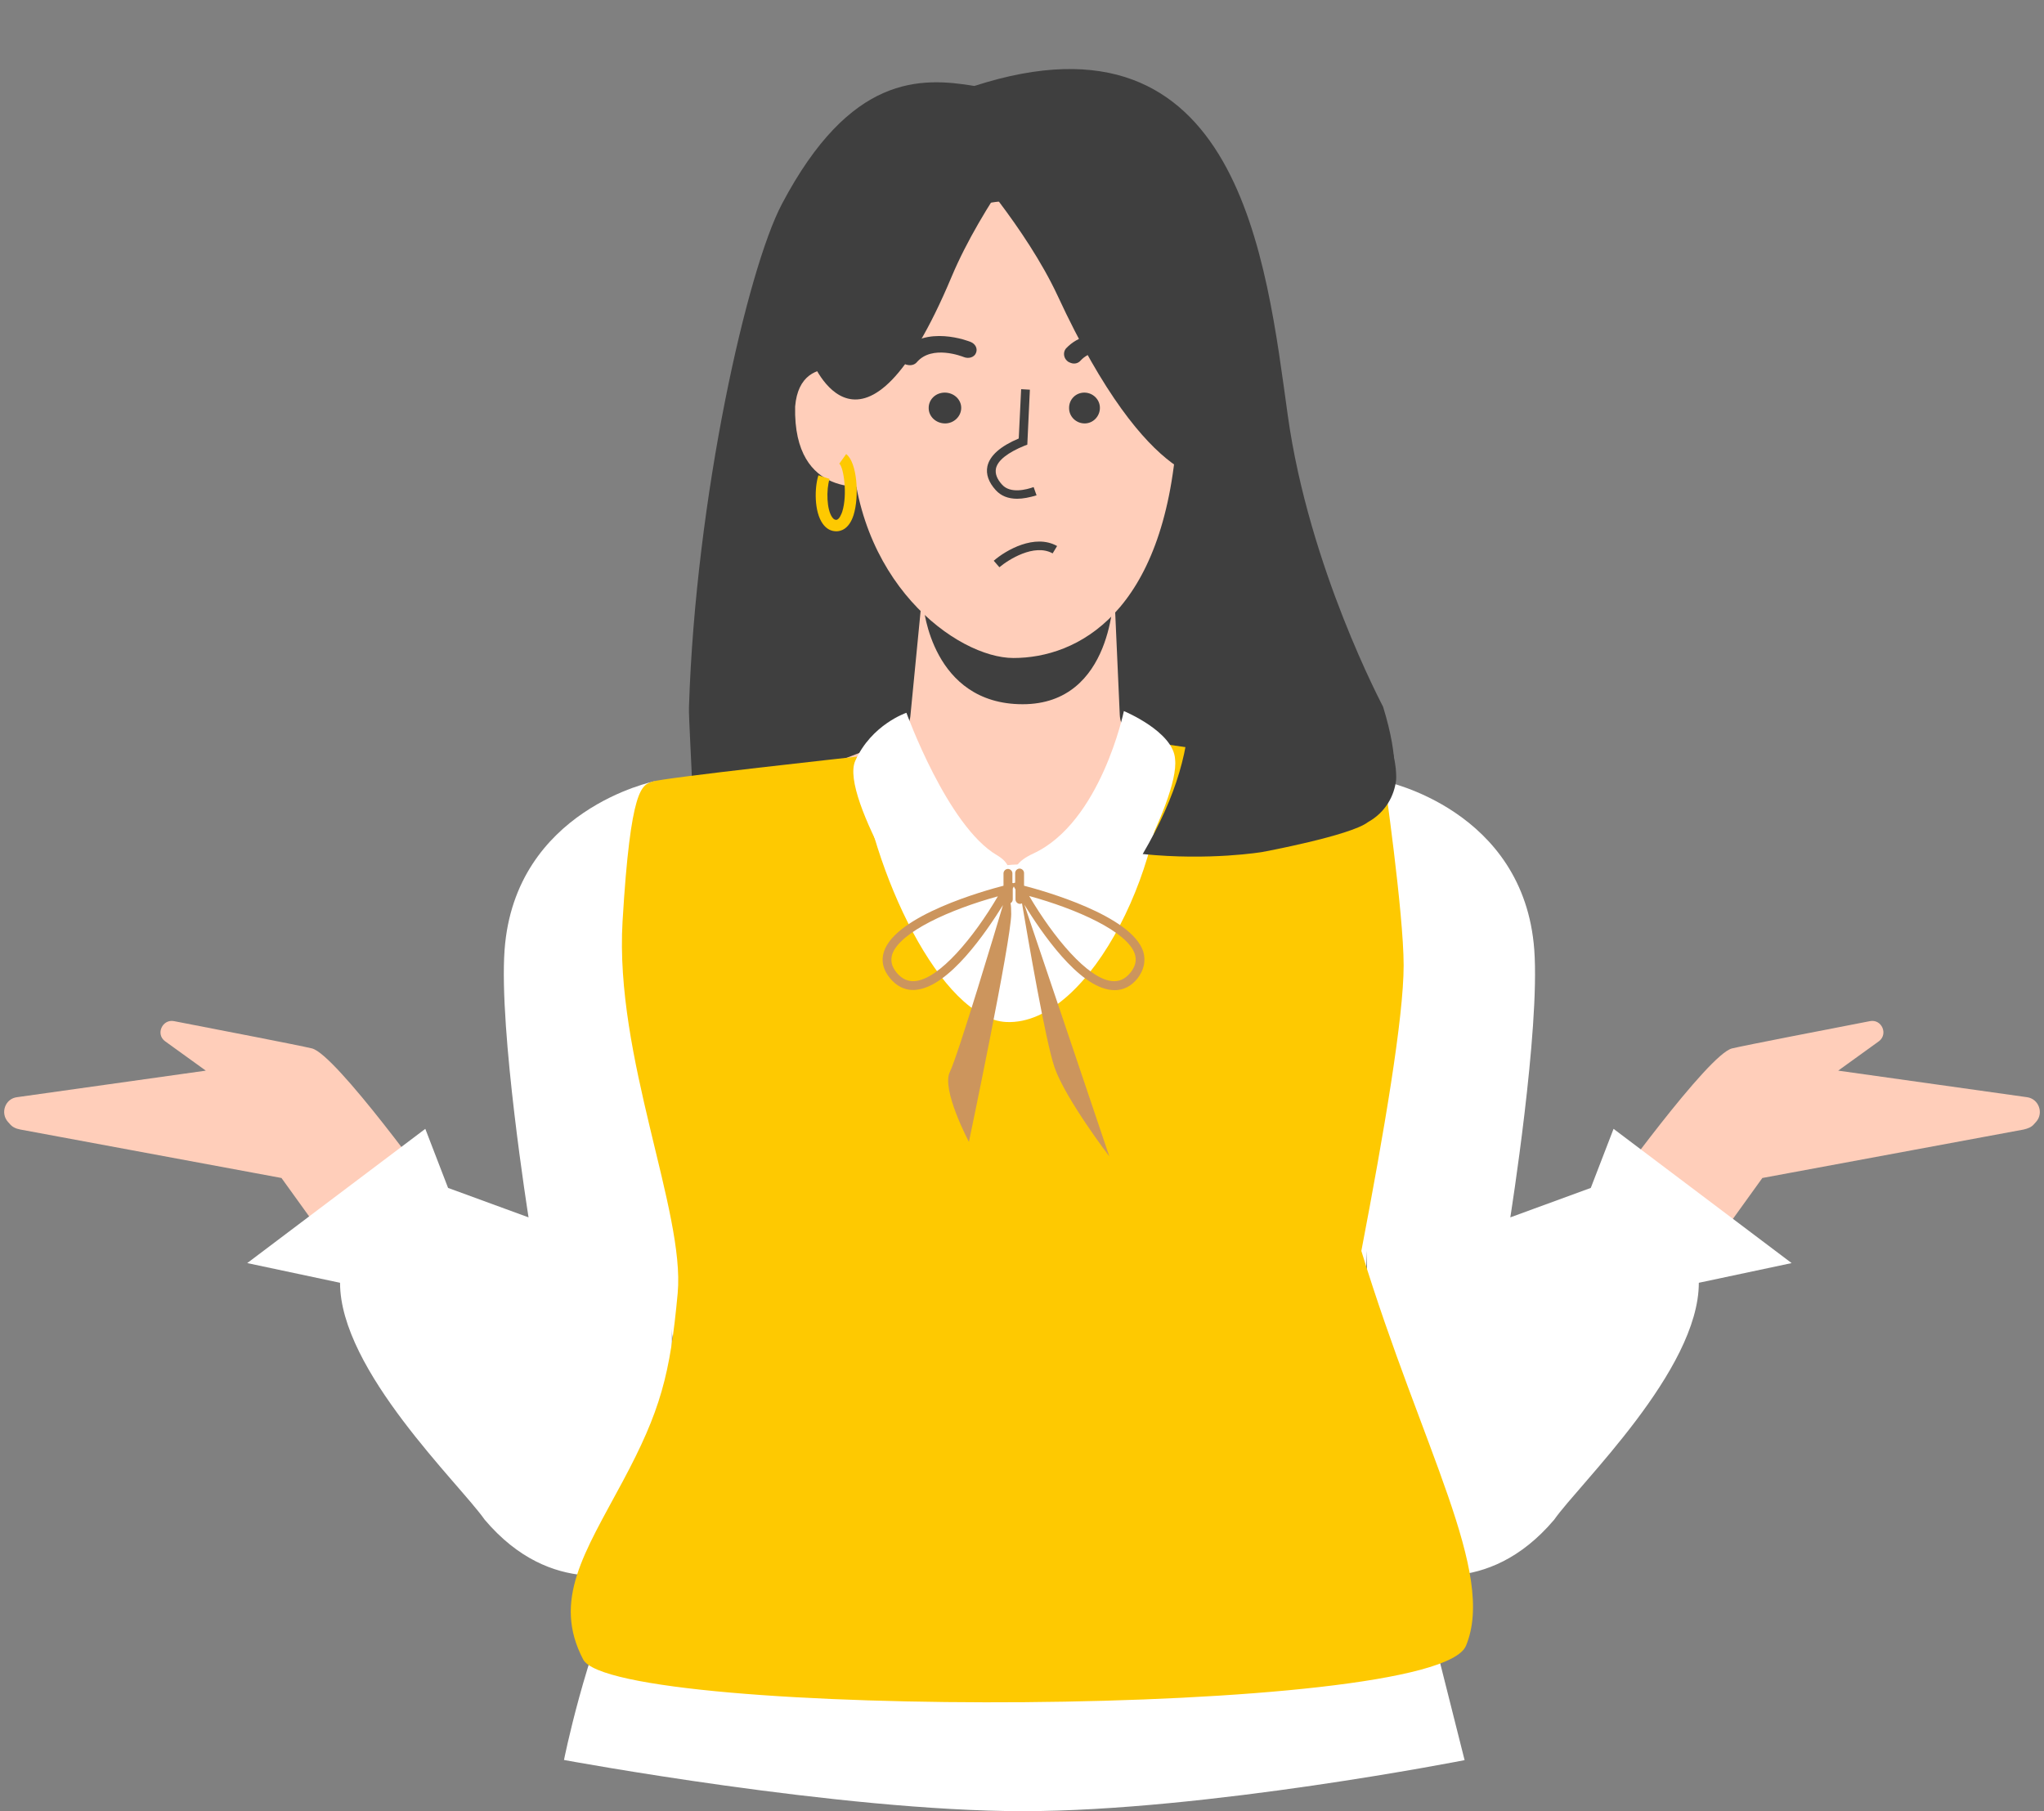
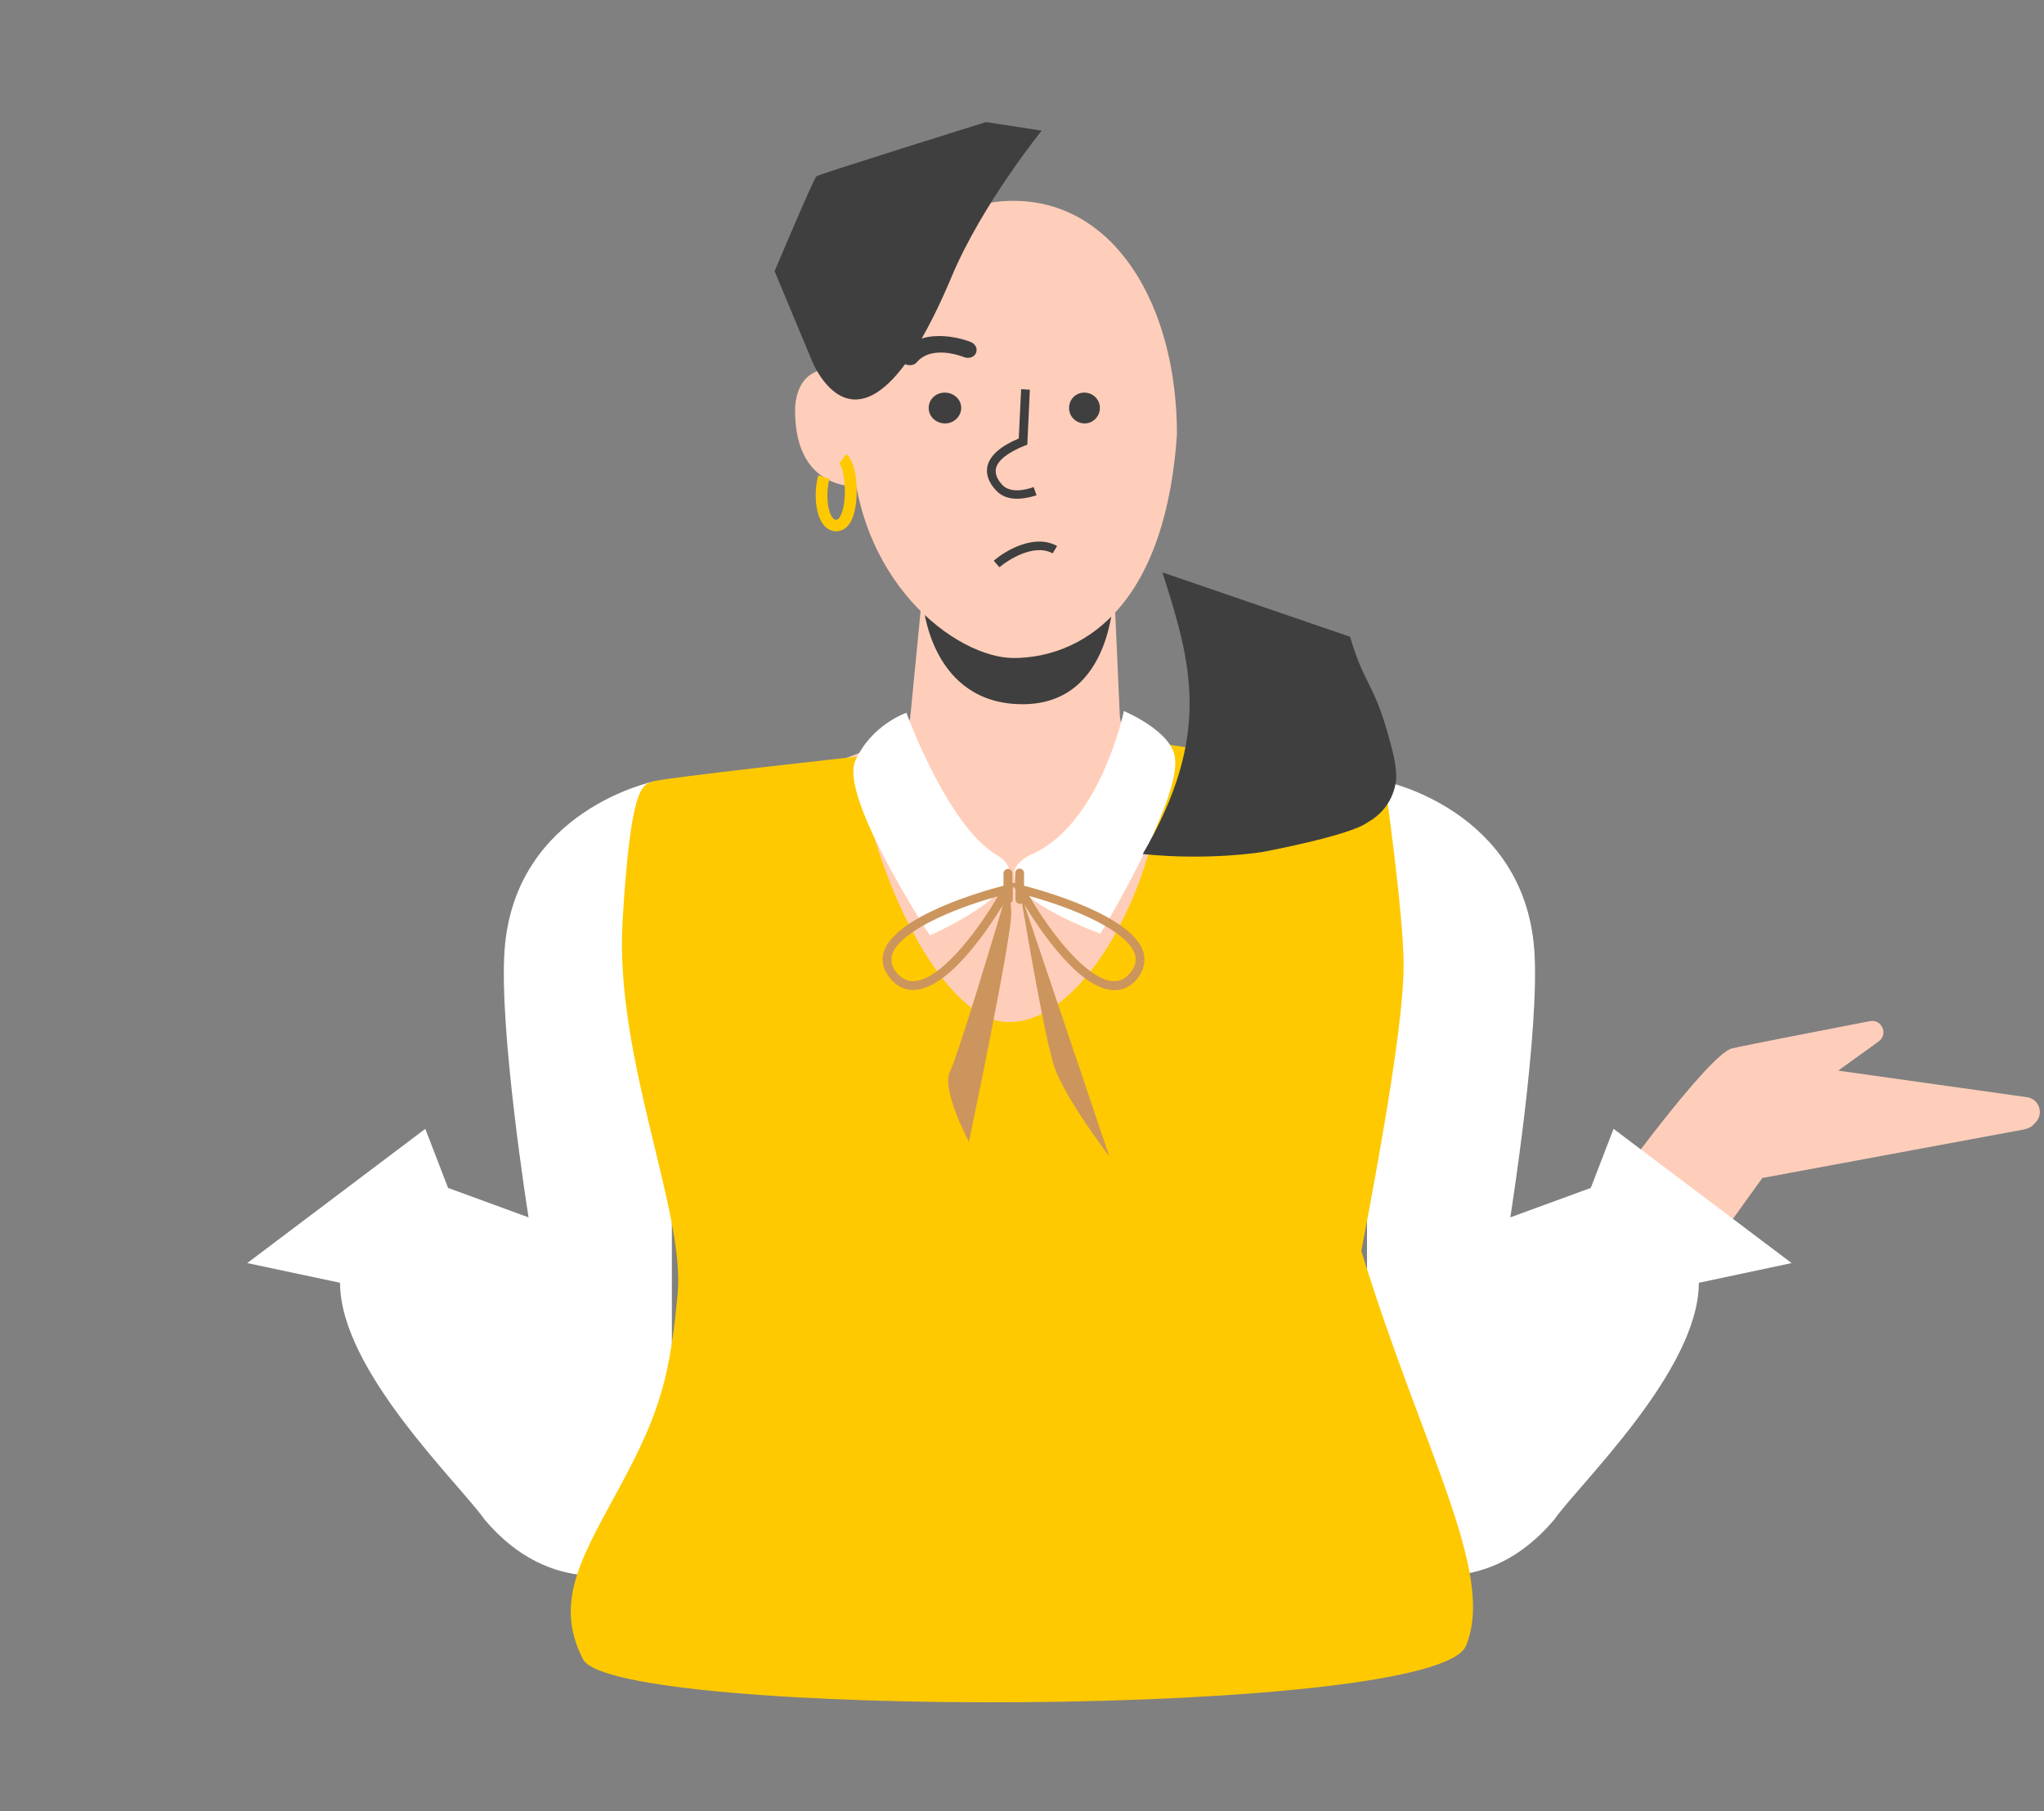
<svg xmlns="http://www.w3.org/2000/svg" height="1057.8" preserveAspectRatio="xMidYMid meet" version="1.0" viewBox="-2.4 -40.3 1193.8 1057.8" width="1193.8" zoomAndPan="magnify">
  <rect x="-2.4" y="-40.3" width="1193.8" height="1057.8" fill="#808080" stroke="none" />
  <g id="change1_1">
    <path d="M936,657.8c0,0,59.5-82.8,73.3-85.8c9.1-2.1,51-10.2,80.4-15.9c6.9-1.4,10.9,7.6,5.2,11.8l-23.7,17.1 l110.2,15.5c7,0.9,10,9.4,5.3,14.5l-0.9,1c-1.7,2.1-3.8,2.8-6.3,3.4l-152.6,28.3L984.2,707L936,657.8z" fill="#ffceba" />
  </g>
  <g id="change1_2">
-     <path d="M204.7,707l-42.7-59.3L9.5,619.4c-2.6-0.5-4.7-1.4-6.3-3.4l-0.9-1c-4.7-5.2-1.7-13.7,5.3-14.5L117.8,585 l-23.7-17.1c-5.8-4.1-1.7-13.2,5.2-11.8c29.4,5.7,71.4,13.8,80.4,15.9c13.9,3.1,73.3,85.8,73.3,85.8L204.7,707z" fill="#ffceba" />
-   </g>
+     </g>
  <g id="change2_1">
-     <path d="M749.7,202.1c-12.5-89.4-27.9-242.4-183-192.2C535.2,4.7,494.3,3,454.3,78.8C434,117.2,403.9,250.3,400,372.5 c-0.3,5,1.9,39.7,1.7,44.4L762.1,462l33.9-26.8c0,0,28.7,0.1,9.4-62.7C805.4,372.3,762.1,291.5,749.7,202.1z" fill="#3f3f3f" />
-   </g>
+     </g>
  <g id="change3_1">
    <path d="M806.1,416c0,0,81.6,16.4,87.6,98.5c3.4,46.8-14,156.2-14,156.2l47-17.2L940,619l104,78.4l-54.2,11.5 c0,51.2-69.9,117.5-84.5,138.4c-39.2,46.2-83.4,30.8-96.4,28.3C796,873,796,813.4,796,813.4V484.3L806.1,416z" fill="#fff" />
  </g>
  <g id="change3_2">
    <path d="M379.9,416c0,0-81.6,16.4-87.6,98.5c-3.4,46.8,14,156.2,14,156.2l-47-17.2L246,619l-104,78.4l54.2,11.5 c0,51.2,69.9,117.5,84.5,138.4c39.2,46.2,83.4,30.8,96.4,28.3C390,873,390,813.4,390,813.4V484.3L379.9,416z" fill="#fff" />
  </g>
  <g id="change1_3">
    <path d="M536.8,301h111.4l3.4,76.2c0.3,6.8,4.7,12.8,11,15.2L810,448L593.2,797L373,448l145.4-55.8 c6.1-2.3,10.2-7.9,10.9-14.2L536.8,301z" fill="#ffceba" />
  </g>
  <g id="change2_2">
    <path d="M648,306c0,0,0,65-53.1,65c-53.1,0-57.9-57-57.9-57L648,306z" fill="#3f3f3f" />
  </g>
  <g id="change1_4">
    <path d="M685,213.4C677.8,318.1,626.6,344,589.5,344c-32.8,0-94.5-44.6-94.5-130.6C495,138.1,530.4,77,589.5,77 C648.6,77,685,138,685,213.4z" fill="#ffceba" />
  </g>
  <g id="change2_3">
    <path d="M591.7,251c-5.3,0-9.5-1.7-12.5-5c-4.2-4.6-5.9-9.4-4.9-14c1.4-6.2,7.6-11.7,18.3-16.2L594,187l5.1,0.3 l-1.5,32.1L596,220c-9.8,4-15.7,8.6-16.7,13.3c-0.6,3,0.5,6.1,3.6,9.5c4.9,5.4,14.4,2.8,18.3,1.4h0.1l1.7,4.8 C599,250.2,595.1,251,591.7,251z" fill="#3f3f3f" />
  </g>
  <g id="change2_4">
    <path d="M630.9,189c5,0,9.1,4,9.1,8.9c0,5-4,9.1-8.9,9.1c-5,0-9.1-4-9.1-8.9C621.9,193,625.9,189,630.9,189z" fill="#3f3f3f" />
  </g>
  <g id="change2_5">
    <path d="M549.4,189c5.3,0,9.6,4,9.6,8.9c0,5-4.3,9.1-9.4,9.1c-5.3,0-9.6-4-9.6-8.9C539.9,193,544.1,189,549.4,189z" fill="#3f3f3f" />
  </g>
  <g id="change1_5">
    <path d="M506,180.4c0,0-40.9-19.8-44,16.7c-1.3,55.1,44,46.4,44,46.4V180.4z" fill="#ffceba" />
  </g>
  <g id="change4_1">
    <path d="M486.1,270c-3.1,0-5.8-1.4-7.9-4.3c-5.2-7.1-4.9-21.3-2.6-28.4l6.5,2.1c-2,6.5-1.7,18,1.6,22.5 c0.9,1.3,1.8,1.4,2.3,1.4c1.8,0,3.1-3.6,3.5-4.7c3.2-10.1,0.8-26.2-1.7-28.1l4-5.6c6.4,4.7,7.8,24.7,4.3,35.7 C493.5,268.7,488.7,270,486.1,270z" fill="#fec901" />
  </g>
  <g id="change2_6">
    <path d="M471.7,170.1c0,0,29.3,76,81.7-48.8C571.2,78.9,606,36,606,36l-32.5-5c0,0-97.3,30.3-99.1,31.7 c-1.7,1.6-24.4,55.4-24.4,55.4L471.7,170.1z" fill="#3f3f3f" />
  </g>
  <g id="change2_7">
-     <path d="M707.7,239.8c0,0-38.4,9.2-92.4-107.4C596.8,92.7,561,52.8,561,52.8l33.6-4.8c0,0,100.1,28.3,102.2,29.7 c1.7,1.4,25.2,51.8,25.2,51.8L707.7,239.8z" fill="#3f3f3f" />
-   </g>
+     </g>
  <g id="change2_8">
    <path d="M581.3,291l-3.3-3.8c7.1-6.2,24-15.9,37-8.6l-2.6,4.3C601.6,276.9,586.4,286.7,581.3,291z" fill="#3f3f3f" />
  </g>
  <g id="change2_9">
    <path d="M527.5,172.8c-0.8-0.1-1.4-0.5-2.2-0.9c-2.5-1.7-3-4.8-1.2-6.9c14.1-16,39.4-6,40.4-5.6c2.9,1.2,4.2,4,3.1,6.5 c-1,2.5-4.3,3.5-7.2,2.3c-0.8-0.3-18.4-7.3-27.3,3C531.8,172.8,529.6,173.3,527.5,172.8z" fill="#3f3f3f" />
  </g>
  <g id="change2_10">
-     <path d="M623.1,171.7c-0.8-0.3-1.4-0.5-2.1-1.1c-2.3-1.9-2.6-5.3-0.8-7.4c15-15.9,39.6-3.9,40.6-3.4 c2.7,1.4,3.9,4.5,2.7,6.9c-1.2,2.5-4.6,3.5-7.3,2c-0.8-0.3-17.9-8.7-27.4,1.5C627.3,172,625,172.4,623.1,171.7z" fill="#3f3f3f" />
-   </g>
+     </g>
  <g id="change3_3">
-     <path d="M361.3,492c0,0,25,242.1,32.1,263.4c-8.1,24.7-9.9,77.4-32.1,124.2c-22.1,46.6-34.3,108-34.3,108 s161.4,29.9,268,29.9s258-29.8,258-29.8l-58-230.2c-1.2-7.5-1.2-30.5-0.5-38.1c1.9-35.3,4.8-110.9,14.8-157.5 c11.7-54-4.1-146.6-4.1-146.6L661.7,393c6.5,72.1-20.1,74.2-69.8,71.6c-12.8,0-85.5,15.2-93.6-62.1L373.7,425L361.3,492z" fill="#fff" />
-   </g>
+     </g>
  <g id="change4_2">
    <path d="M361.2,497.9c-4.7,79.2,36.6,169.4,32.2,217.1c-4.4,47.6-10,68.7-32.2,110.1c-22.2,41.5-41.1,69.2-23,103.8 c18.1,34.6,498.1,34.6,515.6-8c17.7-42.6-25.3-114-61.1-230.6c13.2-69,24.7-136.2,24.7-166.8c0-30.6-11.5-110.5-11.5-110.5 l-130.1-19c6.5,64-40.7,164.9-90.5,162.6c-37.6-1.8-78.8-86.3-87-155c0,0-113.7,12.4-119.7,14.6S365.9,418.7,361.2,497.9z" fill="#fec901" />
  </g>
  <g id="change3_4">
    <path d="M683.9,403.1C683,387,654,375,654,375s-13.4,64.9-52.9,83.2c-39.7,18.3,39.2,46.8,39.2,46.8 S686.8,428,683.9,403.1z" fill="#fff" />
  </g>
  <g id="change3_5">
    <path d="M497.1,404.1C506.6,382.8,527,376,527,376s23.9,66.2,52.9,83.2c28.9,17-39.2,46.8-39.2,46.8 S487.7,425.3,497.1,404.1z" fill="#fff" />
  </g>
  <g id="change2_11">
    <path d="M808.3,388.7c-8.4-30.2-13.7-28.5-22.2-57.1L676.5,294c16.9,52.8,29.3,94.7-11.5,164.5 c39.2,4,69.9-1.2,69.9-1.2s51.3-9.5,61.6-17.4c10.4-5.8,15.4-15.4,16.5-24.6C813.5,406.5,810.7,397.5,808.3,388.7z" fill="#3f3f3f" />
  </g>
  <g id="change5_1">
    <path d="M665.3,515.4c-7-21.1-58.1-35.4-69.6-38.4v-7.4c0-1.4-1.2-2.6-2.6-2.6s-2.6,1.2-2.6,2.6v5.6l-1,0.3l-0.6-0.1 v-5.6c0-1.4-1.2-2.6-2.6-2.6s-2.6,1.2-2.6,2.6v7.2c-10.8,2.8-62.7,17.2-69.8,38.4c-1.8,5.4-0.6,10.6,3.5,15.6 c3.7,4.5,8.3,6.9,13.4,6.9c0.5,0,1,0,1.7-0.1c19.4-1.7,41.2-33.9,50.9-49.5c-3.5,11.8-26.3,87.9-31,97.4 c-5.2,10.2,11.1,40.9,11.1,40.9s24.7-117.7,24.7-133.1c0-2.8-0.1-4.9-0.4-6.3c0.8-0.4,1.3-1.3,1.3-2.2v-6.3l0.6-1.3l1,1.8v5.8 c0,1.4,1.2,2.6,2.6,2.6c0.4,0,0.8-0.1,1.2-0.3c3.4,20,13.7,80.3,19,95.8c6.5,18.6,32,52,32,52l-49.6-147c9.6,15.6,31.5,48.1,51,49.8 c0.5,0,1.2,0.1,1.7,0.1c5.2,0,9.7-2.3,13.4-6.9C665.8,526.1,666.9,520.8,665.3,515.4z M532,532.7c-4.1,0.4-7.7-1.3-10.7-4.9 c-3-3.6-3.7-7.1-2.6-10.7c4.4-13.1,34-26.3,61.7-33.9C566.4,507.1,546.2,531.5,532,532.7z M657.8,527.8c-3.1,3.8-6.6,5.3-10.7,4.9 c-14.2-1.3-34.3-25.7-48.4-49.7c27.8,7.6,57.4,20.8,61.7,33.9C661.6,520.7,660.7,524.2,657.8,527.8z" fill="#cc955d" />
  </g>
</svg>